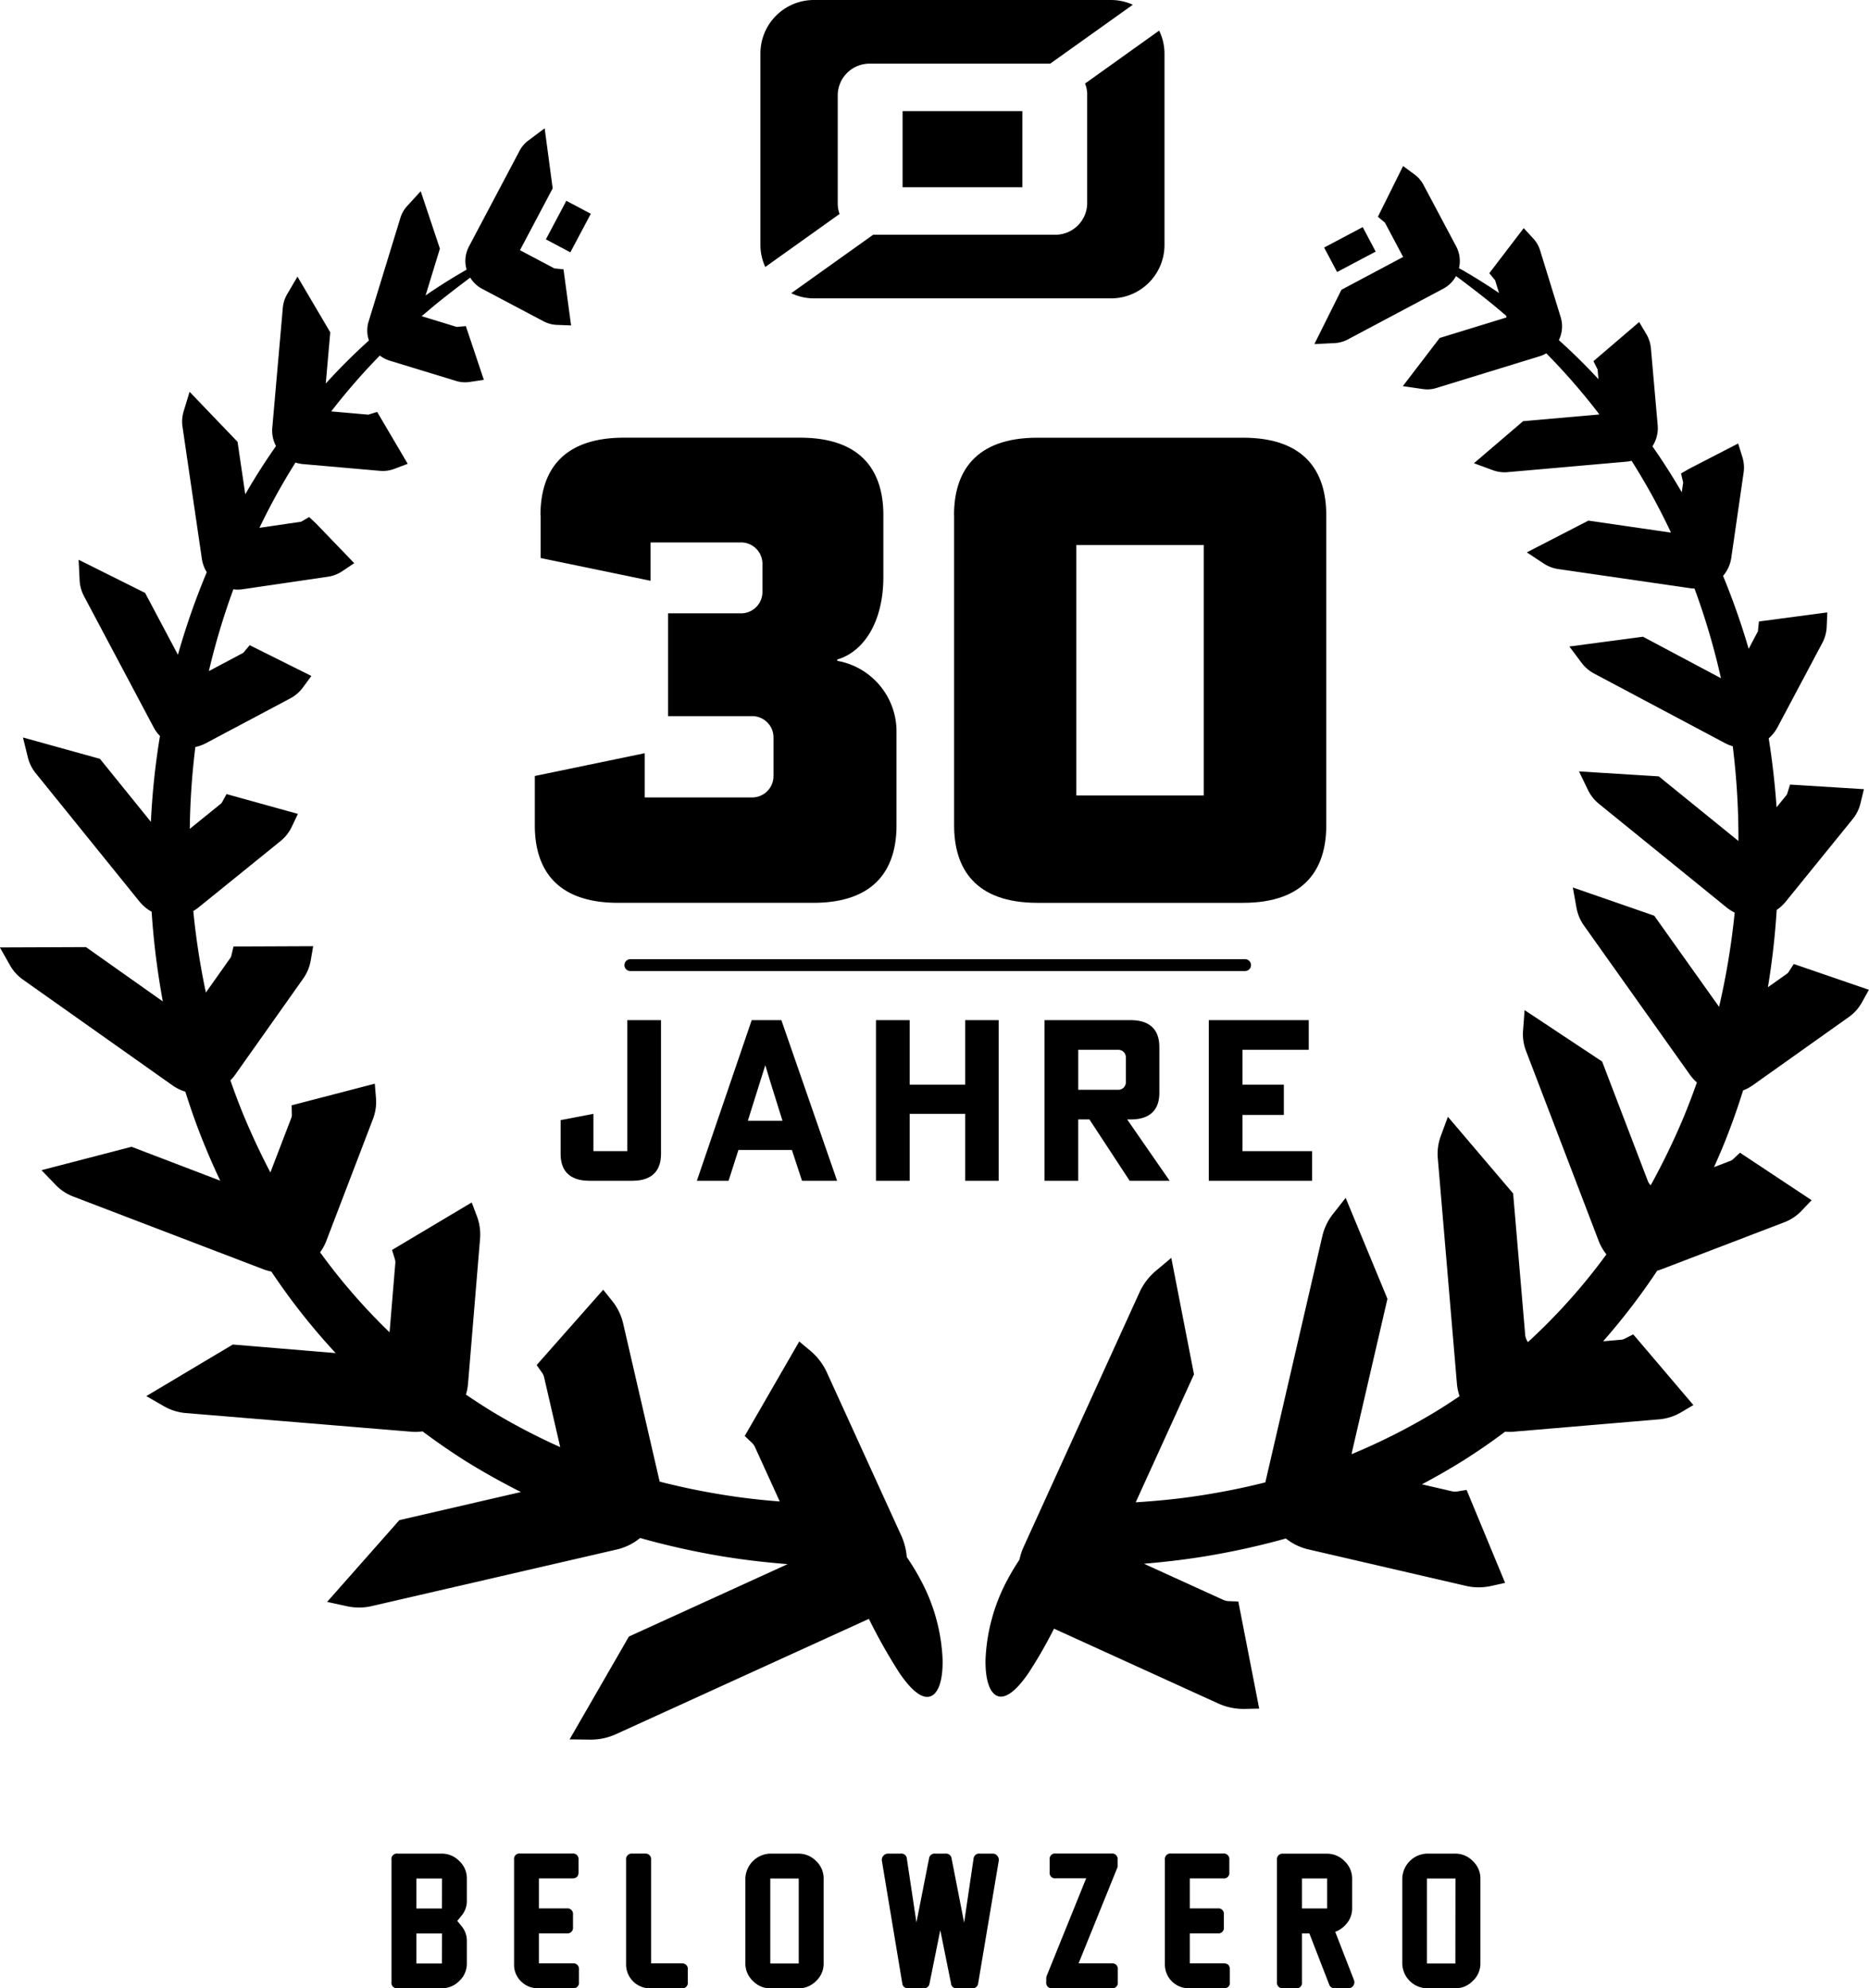
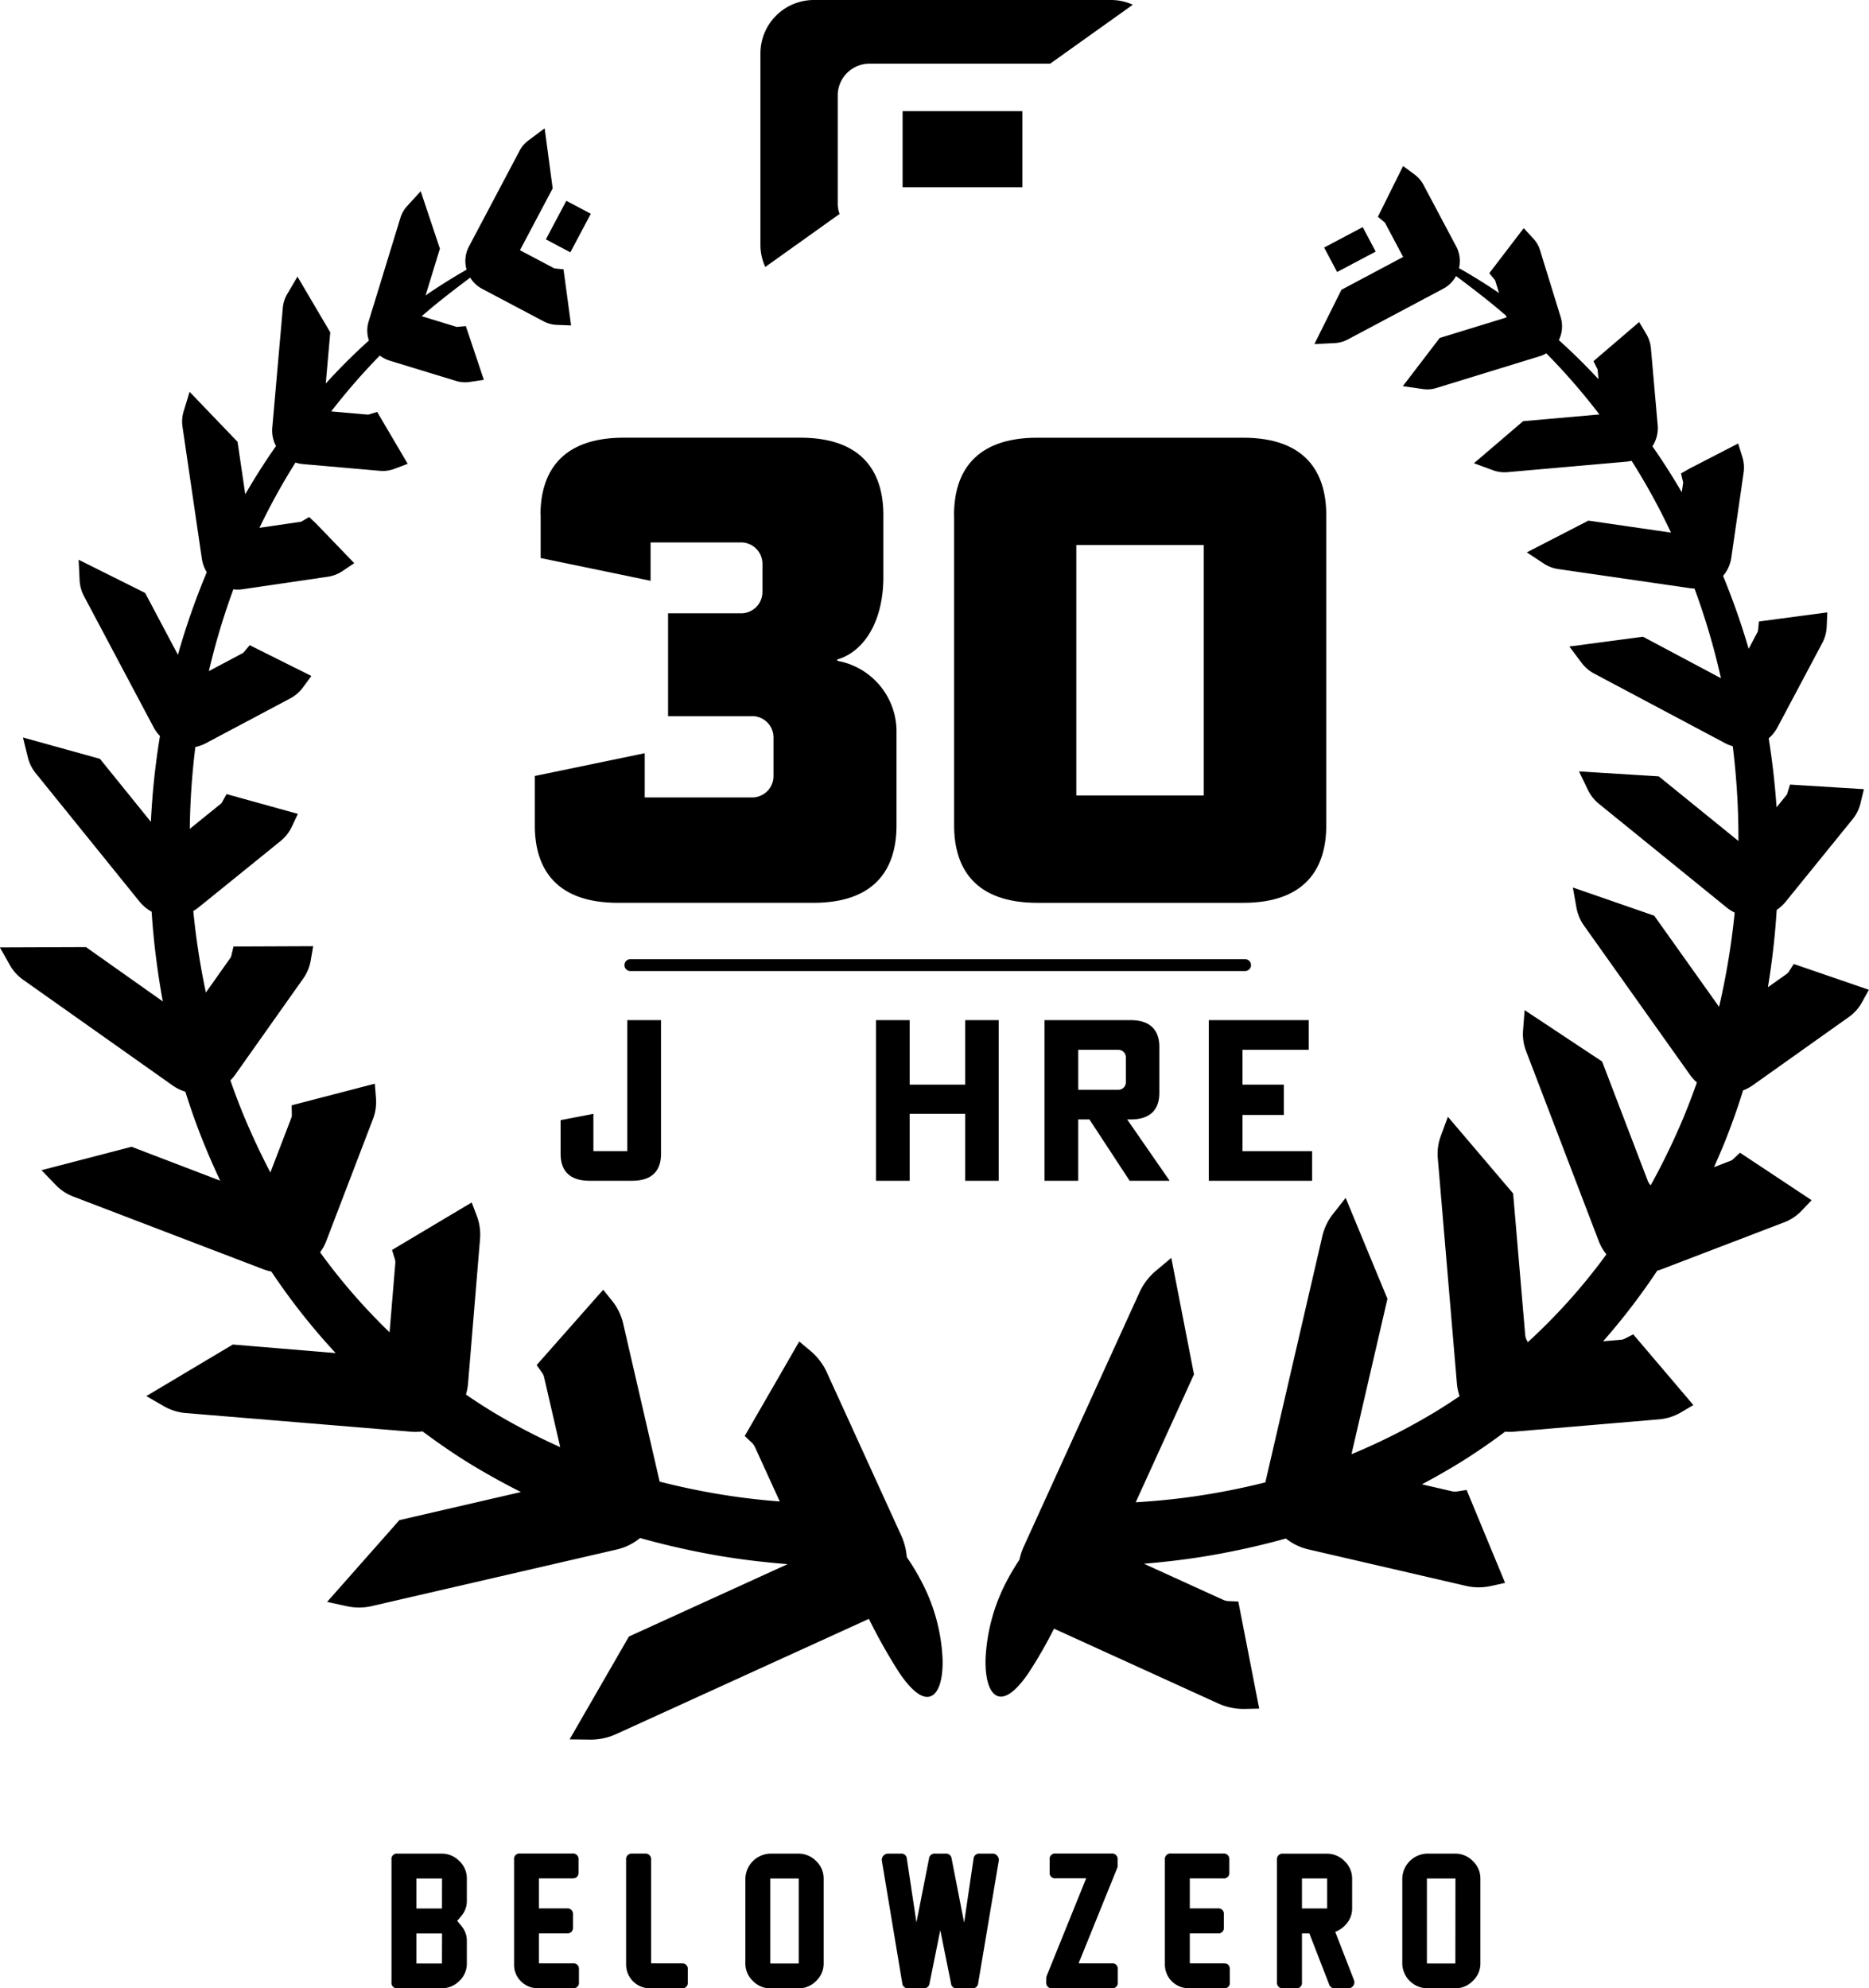
<svg xmlns="http://www.w3.org/2000/svg" id="Ebene_1" data-name="Ebene 1" width="35.588mm" height="37.858mm" viewBox="0 0 100.88 107.315">
  <defs>
    <style>
      .cls-1 {
        fill: #000000;
      }
    </style>
  </defs>
  <path class="cls-1" d="M361.223,394.435v2.317l5.933,1.228v-2.07H372a1.155,1.155,0,0,1,1.194,1.159v1.51A1.155,1.155,0,0,1,372,399.737h-3.9v5.548h4.5a1.152,1.152,0,0,1,1.191,1.158v2.072a1.153,1.153,0,0,1-1.191,1.158h-5.76v-2.387l-5.932,1.229v2.669c0,2.316,1.122,4.177,4.493,4.177h10.535c3.371,0,4.494-1.861,4.494-4.177v-5.162a3.875,3.875,0,0,0-3.2-3.722v-.071c1.439-.42,2.491-2.036,2.491-4.459v-3.335c0-2.317-1.123-4.178-4.492-4.178h-9.515c-3.372,0-4.5,1.861-4.5,4.178" transform="translate(-332.041 -366.634)" />
  <path class="cls-1" d="M383.54,394.436v16.748c0,2.317,1.124,4.178,4.5,4.178h11.094c3.37,0,4.493-1.861,4.493-4.178V394.436c0-2.318-1.123-4.178-4.493-4.178H388.035c-3.371,0-4.5,1.86-4.5,4.178m6.6,1.616h6.881v13.517h-6.881Z" transform="translate(-332.041 -366.634)" />
  <path class="cls-1" d="M362.3,427.089v1.832c0,.8.388,1.442,1.554,1.442h2.314c1.164,0,1.551-.642,1.551-1.442v-7.229H365.9v7.071h-1.83V426.75Z" transform="translate(-332.041 -366.634)" />
-   <path class="cls-1" d="M369.654,430.364h1.711l.533-1.662h2.886l.546,1.662h1.894l-3.009-8.672h-1.6Zm3.689-6.221h.011l.278.921.644,2.062h-1.87l.646-2.062Z" transform="translate(-332.041 -366.634)" />
  <polygon class="cls-1" points="53.904 63.73 53.904 55.059 52.098 55.059 52.098 58.54 49.1 58.54 49.1 55.059 47.281 55.059 47.281 63.73 49.1 63.73 49.1 60.116 52.098 60.116 52.098 63.73 53.904 63.73" />
  <path class="cls-1" d="M394.617,425.622v-2.486c0-.8-.389-1.443-1.552-1.443H388.42v8.671h1.819v-3.311h.605l2.171,3.311h2.159l-2.293-3.311h.184c1.163,0,1.552-.63,1.552-1.431m-1.807-.57a.405.405,0,0,1-.4.4h-2.17v-2.158h2.17a.406.406,0,0,1,.4.4Z" transform="translate(-332.041 -366.634)" />
  <polygon class="cls-1" points="70.823 62.13 67.065 62.13 67.065 60.176 69.296 60.176 69.296 58.54 67.065 58.54 67.065 56.66 70.64 56.66 70.64 55.059 65.245 55.059 65.245 63.73 70.823 63.73 70.823 62.13" />
-   <path class="cls-1" d="M390.722,371.724v5.926a1.718,1.718,0,0,1-1.778,1.653h-9.773l-4.423,3.156a2.846,2.846,0,0,0,1.221.279H392.01a2.885,2.885,0,0,0,2.885-2.883V369.519a2.859,2.859,0,0,0-.289-1.233l-4,2.858a1.564,1.564,0,0,1,.118.58" transform="translate(-332.041 -366.634)" />
  <path class="cls-1" d="M377.358,378.181a1.556,1.556,0,0,1-.1-.531v-5.926a1.72,1.72,0,0,1,1.78-1.654h9.687l4.461-3.181a2.878,2.878,0,0,0-1.174-.255H375.969a2.885,2.885,0,0,0-2.884,2.886v10.336a2.825,2.825,0,0,0,.263,1.187Z" transform="translate(-332.041 -366.634)" />
  <rect class="cls-1" x="48.718" y="5.999" width="6.464" height="4.106" />
  <path class="cls-1" d="M355.9,466.677h-2.4a.291.291,0,0,0-.328.334v6.6a.291.291,0,0,0,.328.333h2.4a1.308,1.308,0,0,0,.939-.4,1.273,1.273,0,0,0,.4-.938V471.4a1.228,1.228,0,0,0-.279-.8l-.238-.293.23-.279a1.22,1.22,0,0,0,.287-.808v-1.206a1.275,1.275,0,0,0-.407-.936,1.305,1.305,0,0,0-.936-.4m0,5.928h-1.381v-1.619H355.9Zm0-2.967h-1.381v-1.619H355.9Z" transform="translate(-332.041 -366.634)" />
  <path class="cls-1" d="M362.955,472.6h-1.827v-1.618h1.507a.3.3,0,0,0,.334-.332v-.68a.3.3,0,0,0-.334-.335h-1.507v-1.62h1.8c.225,0,.339-.108.339-.327v-.682a.3.3,0,0,0-.339-.334H360.12a.293.293,0,0,0-.331.334v5.662a1.225,1.225,0,0,0,.372.9,1.241,1.241,0,0,0,.906.374h1.888a.294.294,0,0,0,.335-.333v-.676a.3.3,0,0,0-.335-.335" transform="translate(-332.041 -366.634)" />
  <path class="cls-1" d="M368.833,472.6h-1.65V467.01a.3.3,0,0,0-.333-.334h-.683a.3.3,0,0,0-.332.334v5.662a1.285,1.285,0,0,0,1.285,1.276h1.713a.293.293,0,0,0,.331-.333v-.676a.294.294,0,0,0-.331-.335" transform="translate(-332.041 -366.634)" />
  <path class="cls-1" d="M375.144,466.677h-1.527a1.387,1.387,0,0,0-1.344,1.337v4.6a1.276,1.276,0,0,0,.408.937,1.3,1.3,0,0,0,.936.4h1.536a1.316,1.316,0,0,0,.938-.4,1.277,1.277,0,0,0,.407-.938V468.02a1.29,1.29,0,0,0-.407-.942,1.324,1.324,0,0,0-.947-.4m.009,5.929h-1.535V468.02h1.535Z" transform="translate(-332.041 -366.634)" />
  <path class="cls-1" d="M385.62,466.677h-.7a.3.3,0,0,0-.332.282l-.508,3.442-.675-3.454a.3.3,0,0,0-.325-.27h-.568a.3.3,0,0,0-.327.27l-.679,3.446-.516-3.434a.294.294,0,0,0-.328-.282h-.693a.338.338,0,0,0-.328.389l1.1,6.61a.3.3,0,0,0,.328.272h.82a.3.3,0,0,0,.324-.263l.58-2.876.58,2.876a.286.286,0,0,0,.32.263h.821a.3.3,0,0,0,.324-.272l1.111-6.61a.33.33,0,0,0-.076-.266.312.312,0,0,0-.252-.123" transform="translate(-332.041 -366.634)" />
  <path class="cls-1" d="M392.047,472.6h-1.788l2.08-5.137a.29.29,0,0,0,.027-.119v-.338a.3.3,0,0,0-.333-.334h-3.007a.292.292,0,0,0-.329.334v.673a.292.292,0,0,0,.329.331h1.642l-2.132,5.268a.438.438,0,0,0-.024.126v.207a.294.294,0,0,0,.334.333h3.2a.293.293,0,0,0,.329-.333v-.676a.294.294,0,0,0-.329-.335" transform="translate(-332.041 -366.634)" />
  <path class="cls-1" d="M398.094,472.6h-1.833v-1.618h1.508a.292.292,0,0,0,.329-.332v-.68a.293.293,0,0,0-.329-.335h-1.508v-1.62h1.8a.293.293,0,0,0,.334-.327v-.682a.3.3,0,0,0-.334-.334h-2.809a.3.3,0,0,0-.336.334v5.662a1.279,1.279,0,0,0,1.28,1.276h1.9a.289.289,0,0,0,.326-.333v-.676c0-.223-.105-.335-.326-.335" transform="translate(-332.041 -366.634)" />
  <path class="cls-1" d="M404.111,470.9a1.475,1.475,0,0,0,.652-.492,1.251,1.251,0,0,0,.26-.773v-1.608a1.293,1.293,0,0,0-.411-.946,1.31,1.31,0,0,0-.946-.4H401.3a.3.3,0,0,0-.334.334v6.6a.3.3,0,0,0,.334.333h.684a.293.293,0,0,0,.331-.333v-2.63h.4l1.067,2.752a.3.3,0,0,0,.3.211h.728a.328.328,0,0,0,.309-.454Zm-.436-1.263h-1.36v-1.619h1.36Z" transform="translate(-332.041 -366.634)" />
  <path class="cls-1" d="M410.6,466.677H409.07a1.38,1.38,0,0,0-1.34,1.337v4.6a1.365,1.365,0,0,0,1.34,1.333H410.6a1.293,1.293,0,0,0,.936-.4,1.268,1.268,0,0,0,.41-.938V468.02a1.282,1.282,0,0,0-.41-.942,1.3,1.3,0,0,0-.941-.4m0,5.929h-1.536V468.02H410.6Z" transform="translate(-332.041 -366.634)" />
  <path class="cls-1" d="M399.564,418.722a.318.318,0,0,0-.317-.318h-33.2a.32.32,0,0,0,0,.639h33.2a.319.319,0,0,0,.317-.321" transform="translate(-332.041 -366.634)" />
  <rect class="cls-1" x="361.538" y="378.112" width="2.356" height="1.495" transform="translate(-473.955 155.214) rotate(-62.067)" />
  <rect class="cls-1" x="403.724" y="379.358" width="2.356" height="1.495" transform="translate(-462.811 -133.092) rotate(-27.889)" />
  <path class="cls-1" d="M380.593,456.933c.595.873,1.173,1.393,1.632,1.267s.715-.862.693-1.991a9.891,9.891,0,0,0-1.147-4.231,12.471,12.471,0,0,0-.787-1.306,3.437,3.437,0,0,0-.286-1.135l-4.034-8.846a3.332,3.332,0,0,0-.9-1.167l-.584-.487-2.942,5.1.366.347a.778.778,0,0,1,.186.25l1.339,2.938c-.819-.064-1.691-.154-2.61-.291a38.237,38.237,0,0,1-3.873-.781.074.074,0,0,0-.005-.023l-1.968-8.524a3.047,3.047,0,0,0-.6-1.219l-.474-.591-3.592,4.066.29.411a.706.706,0,0,1,.109.233l.873,3.786a34.522,34.522,0,0,1-3.557-1.849c-.513-.31-1.026-.642-1.532-.989a2.936,2.936,0,0,0,.112-.576l.651-7.848a2.835,2.835,0,0,0-.182-1.234l-.27-.71-4.3,2.564.149.481a.618.618,0,0,1,.03.206l-.312,3.757c-.229-.221-.456-.445-.678-.674a32.272,32.272,0,0,1-3.072-3.643,2.561,2.561,0,0,0,.324-.585l2.533-6.617a2.584,2.584,0,0,0,.158-1.14l-.062-.759-4.488,1.167.01.5a.47.47,0,0,1-.022.162l-1.136,2.962q-.75-1.434-1.387-2.946c-.279-.666-.534-1.341-.771-2.025a2.288,2.288,0,0,0,.255-.3l3.684-5.207a2.4,2.4,0,0,0,.4-.984l.128-.75-4.3.018-.116.492a.367.367,0,0,1-.045.112l-1.33,1.879a40.114,40.114,0,0,1-.679-4.4,2.092,2.092,0,0,0,.25-.167l4.463-3.611a2.208,2.208,0,0,0,.607-.778l.326-.686-3.851-1.068-.243.44a.239.239,0,0,1-.05.067l-1.691,1.369a39.571,39.571,0,0,1,.3-4.417,2.211,2.211,0,0,0,.558-.2l4.561-2.422a2.038,2.038,0,0,0,.693-.6l.451-.612-3.33-1.662-.323.386a.212.212,0,0,1-.04.035l-1.841.978a37.9,37.9,0,0,1,1.323-4.416,1.8,1.8,0,0,0,.213.018,1.886,1.886,0,0,0,.281-.019l4.6-.675a1.911,1.911,0,0,0,.8-.31l.63-.423L349.1,394.89l-.372-.35-.433.252-2.25.33a34.664,34.664,0,0,1,1.945-3.523,1.92,1.92,0,0,0,.389.082l4.169.365c.052,0,.1.008.153.008a1.787,1.787,0,0,0,.636-.119l.71-.268-1.648-2.8-.481.147-2-.176a34.787,34.787,0,0,1,2.624-3.015,1.671,1.671,0,0,0,.517.271l3.6,1.1a1.6,1.6,0,0,0,.488.073,1.644,1.644,0,0,0,.26-.02l.75-.112-.972-2.9-.491.044L354.8,383.7c.3-.253.576-.491.847-.71.683-.549,1.278-1,1.774-1.372a1.664,1.664,0,0,0,.635.6l3.33,1.761a1.673,1.673,0,0,0,.721.19l.759.029-.41-3.028-.491-.049-1.86-.984s0,0,.006-.008l1.761-3.328-.433-3.242-.871.651a1.65,1.65,0,0,0-.481.558l-2.732,5.166a1.675,1.675,0,0,0-.129,1.255c-.553.312-1.225.723-2,1.242-.069.05-.142.1-.215.151l.774-2.528-1.036-3.1-.731.8a1.653,1.653,0,0,0-.366.64l-1.713,5.587a1.655,1.655,0,0,0,.016,1.03,32.224,32.224,0,0,0-2.331,2.323l.243-2.763-1.77-3.007-.549.935a1.753,1.753,0,0,0-.242.75l-.568,6.47a1.783,1.783,0,0,0,.2.989c-.571.816-1.131,1.684-1.659,2.606l-.416-2.834-2.589-2.7-.317,1.042a1.891,1.891,0,0,0-.066.84l1.047,7.14a1.947,1.947,0,0,0,.263.716,39.106,39.106,0,0,0-1.557,4.456l-1.771-3.339-3.589-1.791.053,1.09a2.082,2.082,0,0,0,.235.871l3.76,7.082a2.043,2.043,0,0,0,.343.47,40.278,40.278,0,0,0-.49,4.633l-2.749-3.4-4.156-1.153.261,1.06a2.191,2.191,0,0,0,.431.872l5.6,6.927a2.225,2.225,0,0,0,.653.544,41.675,41.675,0,0,0,.605,4.844l-4.148-2.933-4.647.018.537.948a2.389,2.389,0,0,0,.7.784l8.08,5.714a2.445,2.445,0,0,0,.692.339c.252.795.523,1.583.828,2.36q.486,1.24,1.056,2.444l-4.786-1.83-4.862,1.264.758.785a2.591,2.591,0,0,0,.944.632l10.274,3.93a2.64,2.64,0,0,0,.431.123,35.061,35.061,0,0,0,3.471,4.4l-5.55-.461-4.669,2.783.945.544a2.824,2.824,0,0,0,1.176.371l12.177,1.007c.08.007.16.01.238.01a2.831,2.831,0,0,0,.372-.028c.751.56,1.514,1.088,2.279,1.574,1.008.627,2.019,1.19,3.033,1.7l-6.562,1.516-3.9,4.414,1.063.232a3.125,3.125,0,0,0,.664.072,3.023,3.023,0,0,0,.677-.077l13.229-3.055a3.05,3.05,0,0,0,1.26-.621,41.73,41.73,0,0,0,4.416.986c1.274.21,2.459.338,3.545.425l-.015.008-8.55,3.9-3.2,5.549,1.136.014a3.3,3.3,0,0,0,1.379-.3l13.639-6.217a29.47,29.47,0,0,0,1.647,2.917" transform="translate(-332.041 -366.634)" />
  <path class="cls-1" d="M428.861,418.663l-.272.421a.363.363,0,0,1-.082.094l-1.042.739a41.374,41.374,0,0,0,.474-4.173,2.2,2.2,0,0,0,.479-.436l3.615-4.456a2.17,2.17,0,0,0,.434-.886l.179-.739-3.987-.248-.149.481a.247.247,0,0,1-.037.078l-.541.668q-.132-1.893-.424-3.723a2.092,2.092,0,0,0,.471-.589l2.423-4.561a2.054,2.054,0,0,0,.237-.886l.032-.76-3.69.489-.053.5a.122.122,0,0,1-.012.05l-.49.926a39.419,39.419,0,0,0-1.382-3.935,1.933,1.933,0,0,0,.443-.971l.666-4.6a1.888,1.888,0,0,0-.068-.848l-.226-.728-2.642,1.364-.442.254.116.488-.075.527q-.766-1.312-1.585-2.481a1.8,1.8,0,0,0,.285-1.129l-.367-4.168a1.82,1.82,0,0,0-.246-.758l-.387-.652-2.467,2.112.223.447.047.526c-.724-.782-1.441-1.482-2.139-2.109a1.692,1.692,0,0,0,.1-1.238l-1.11-3.6a1.616,1.616,0,0,0-.371-.647l-.515-.558-1.857,2.431.314.382.212.688-.025-.017c-.836-.565-1.558-1-2.138-1.325a1.683,1.683,0,0,0-.15-1.173l-1.767-3.325a1.66,1.66,0,0,0-.488-.562l-.611-.452-1.361,2.739.38.316.985,1.857-.01,0-3.323,1.767-1.46,2.931,1.086-.053a1.684,1.684,0,0,0,.711-.193l5.16-2.743a1.685,1.685,0,0,0,.689-.683c.513.382,1.148.862,1.883,1.453q.39.318.814.683l.032.1a.012.012,0,0,0-.011,0l-3.6,1.106-1.989,2.6,1.077.156a1.841,1.841,0,0,0,.247.018,1.624,1.624,0,0,0,.487-.074l5.586-1.717a1.539,1.539,0,0,0,.345-.155,34.482,34.482,0,0,1,2.866,3.3l-4.116.363-2.654,2.27,1.022.376a1.81,1.81,0,0,0,.624.112c.049,0,.1,0,.155-.006l6.469-.57a1.851,1.851,0,0,0,.238-.044,34.847,34.847,0,0,1,2.127,3.876l-4.458-.647-3.325,1.714.912.6a1.92,1.92,0,0,0,.785.3l7.139,1.036a2.029,2.029,0,0,0,.216.015,37.9,37.9,0,0,1,1.428,4.84L420.723,401l-3.974.527.652.872a2.054,2.054,0,0,0,.687.59l7.079,3.762a2.021,2.021,0,0,0,.4.159,40.3,40.3,0,0,1,.307,5.115l-4.3-3.489-4.306-.268.475.984a2.207,2.207,0,0,0,.6.765l6.916,5.614a2.309,2.309,0,0,0,.412.257,40.193,40.193,0,0,1-.842,5.088l-3.5-4.92-4.393-1.522.192,1.073a2.4,2.4,0,0,0,.4.97l5.732,8.07a2.41,2.41,0,0,0,.371.409q-.339.967-.73,1.912a38.151,38.151,0,0,1-1.763,3.639.689.689,0,0,1-.155-.233l-2.467-6.448-4.184-2.774-.082,1.085a2.538,2.538,0,0,0,.162,1.126l3.928,10.272a2.672,2.672,0,0,0,.408.7,31.835,31.835,0,0,1-2.988,3.526c-.406.419-.824.819-1.247,1.208a.774.774,0,0,1-.15-.4l-.65-7.621-3.521-4.14-.377,1.022a2.769,2.769,0,0,0-.168,1.221l1.033,12.176a2.808,2.808,0,0,0,.142.662c-.464.313-.929.616-1.4.9A34.039,34.039,0,0,1,405,445.117a.95.95,0,0,1,.017-.126l1.912-8.258-2.256-5.447-.674.858a3.042,3.042,0,0,0-.583,1.2l-3.062,13.228c0,.023-.006.046-.013.068-1.29.326-2.532.563-3.7.738s-2.284.275-3.3.339l3.146-6.906-1.225-6.287-.832.7a3.318,3.318,0,0,0-.883,1.159l-6.251,13.73a3.418,3.418,0,0,0-.229.7,12.742,12.742,0,0,0-.684,1.15,9.946,9.946,0,0,0-1.147,4.233c-.022,1.128.237,1.864.692,1.99s1.039-.393,1.634-1.266a24.228,24.228,0,0,0,1.37-2.385c.009,0,.015.009.024.012l8.846,4.03a3.309,3.309,0,0,0,1.374.292l.831-.017-1.128-5.781-.5-.02a.81.81,0,0,1-.305-.066l-4.288-1.953c1.035-.087,2.16-.212,3.361-.41a41.318,41.318,0,0,0,4.3-.952,3.063,3.063,0,0,0,1.214.588l8.522,1.973a3.067,3.067,0,0,0,.668.075,3.189,3.189,0,0,0,.688-.077l.74-.165-2.077-5.015-.5.08a.71.71,0,0,1-.256,0l-1.655-.383c.747-.4,1.491-.822,2.232-1.284.761-.481,1.515-1,2.257-1.558.076.006.154.011.233.011s.161,0,.241-.011l7.846-.666a2.8,2.8,0,0,0,1.188-.384l.654-.386-3.246-3.816-.449.228a.548.548,0,0,1-.2.062l-.976.083a35.666,35.666,0,0,0,2.92-3.81,2.454,2.454,0,0,0,.234-.076l6.618-2.533a2.531,2.531,0,0,0,.955-.643l.526-.551-3.865-2.563-.369.344a.409.409,0,0,1-.134.089l-.9.345c.252-.566.5-1.137.721-1.714q.467-1.2.848-2.428a2.469,2.469,0,0,0,.515-.272l5.2-3.694a2.354,2.354,0,0,0,.708-.8l.368-.664Z" transform="translate(-332.041 -366.634)" />
</svg>